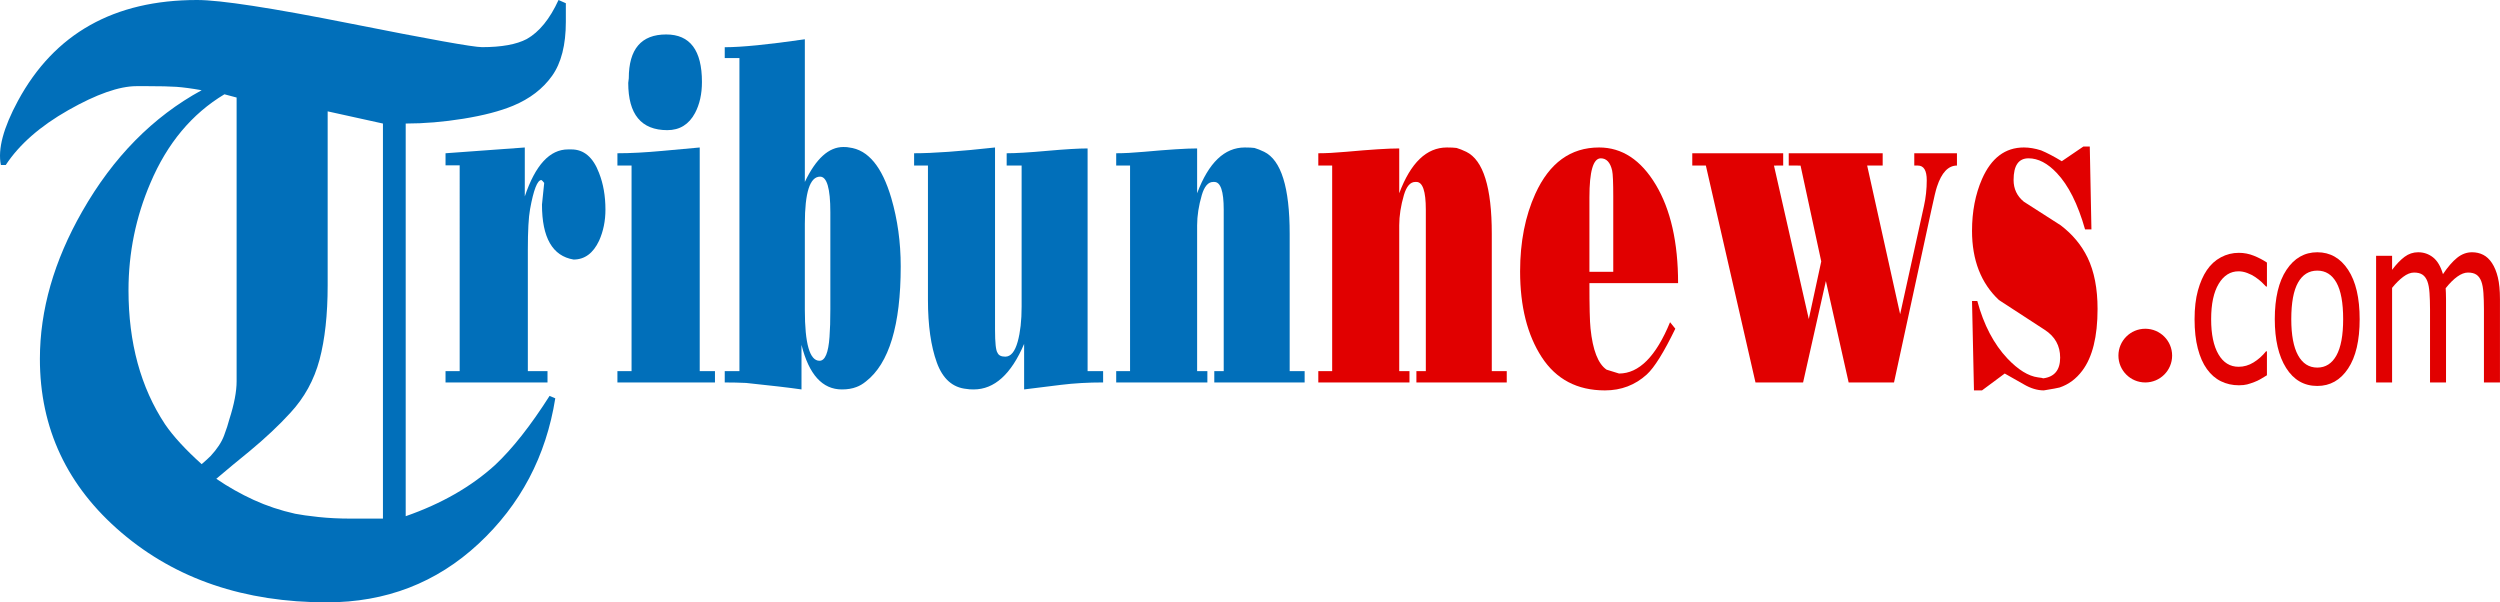
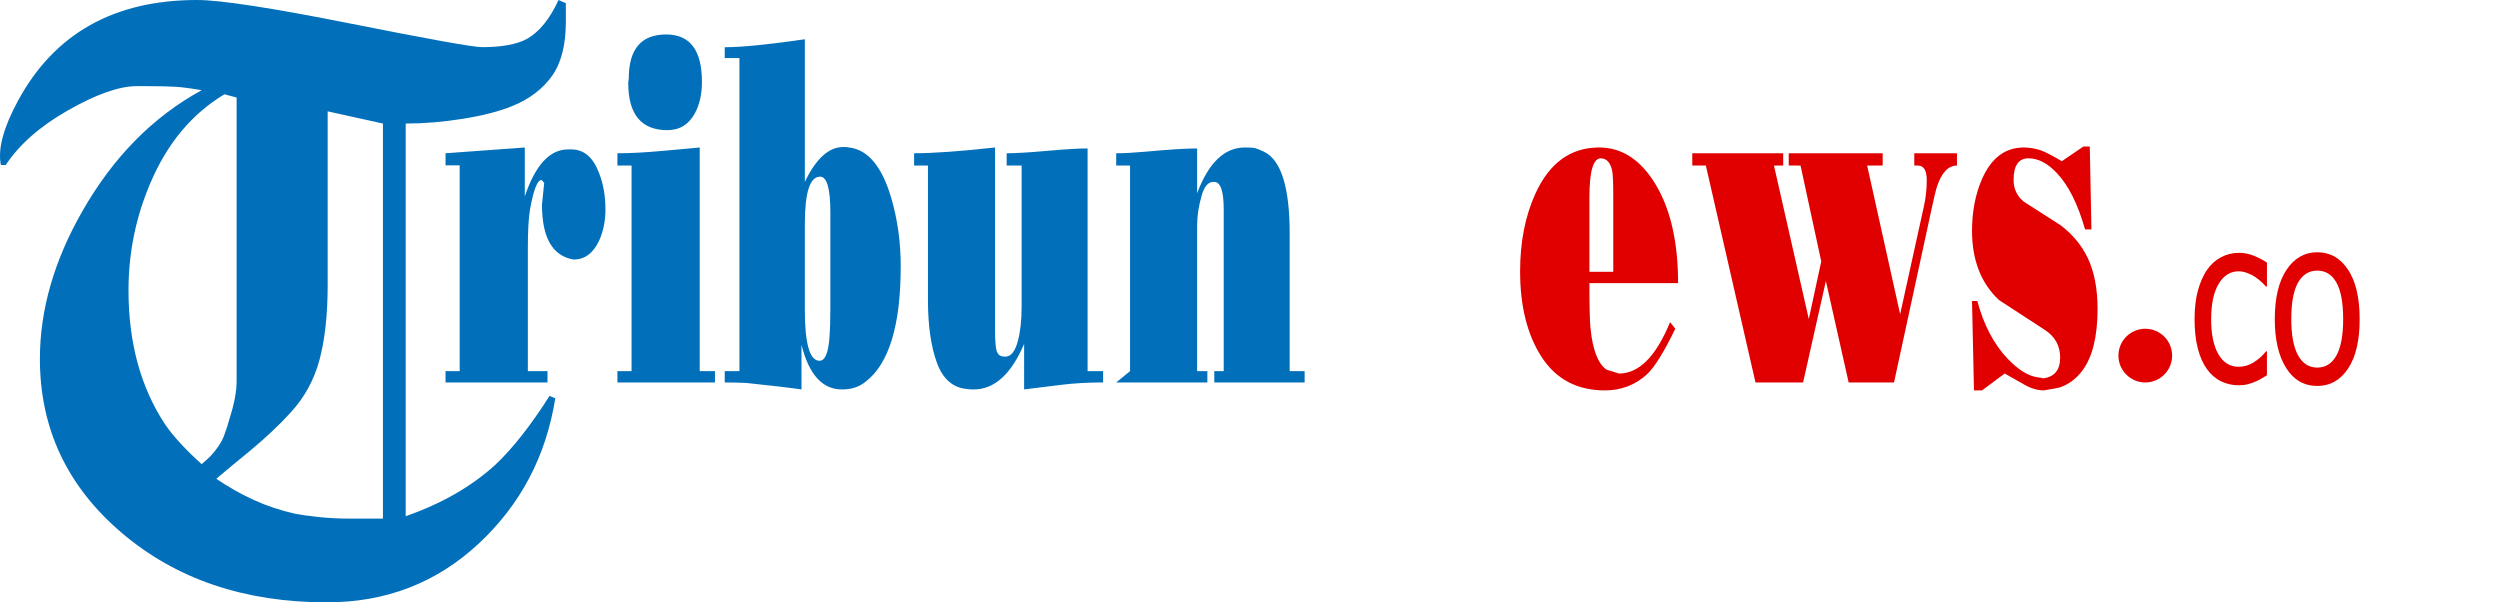
<svg xmlns="http://www.w3.org/2000/svg" xmlns:ns1="http://sodipodi.sourceforge.net/DTD/sodipodi-0.dtd" xmlns:ns2="http://www.inkscape.org/namespaces/inkscape" version="1.1" id="Layer_1" x="0px" y="0px" width="1037.465" height="249.97" viewBox="0 0 1037.465 249.97" enable-background="new 0 0 172.321 42" xml:space="preserve" ns1:docname="Tribunnews_com.svg" ns2:version="0.92.3 (2405546, 2018-03-11)">
  <defs id="defs41" />
  <ns1:namedview pagecolor="#ffffff" bordercolor="#666666" borderopacity="1" objecttolerance="10" gridtolerance="10" guidetolerance="10" ns2:pageopacity="0" ns2:pageshadow="2" ns2:window-width="1366" ns2:window-height="745" id="namedview39" showgrid="false" fit-margin-top="0" fit-margin-left="0" fit-margin-right="0" fit-margin-bottom="0" ns2:zoom="0.41202175" ns2:cx="909.64611" ns2:cy="125.02226" ns2:window-x="-8" ns2:window-y="-8" ns2:window-maximized="1" ns2:current-layer="Layer_1" />
  <g id="g4" transform="matrix(6.024,0,0,6.024,-0.371,-1.747)">
    <path d="m 39.042,0.513 c 0,0.482 0,0.908 0,1.279 0,1.595 -0.317,2.838 -0.952,3.728 -0.635,0.89 -1.531,1.576 -2.688,2.057 -0.896,0.371 -2.035,0.668 -3.416,0.891 -1.381,0.223 -2.707,0.333 -3.976,0.333 V 35.85 c 2.464,-0.858 4.517,-2.035 6.16,-3.528 1.194,-1.12 2.445,-2.707 3.752,-4.76 l 0.392,0.168 c -0.635,3.995 -2.399,7.336 -5.292,10.024 -2.894,2.688 -6.375,4.031 -10.444,4.031 -5.675,0 -10.388,-1.598 -14.14,-4.795 C 4.686,33.793 2.81,29.801 2.81,25.015 2.81,21.65 3.78,18.265 5.722,14.862 7.85,11.123 10.594,8.337 13.954,6.505 13.245,6.38 12.666,6.304 12.218,6.272 11.77,6.241 11.098,6.225 10.202,6.225 c -0.299,0 -0.542,0 -0.728,0 -1.195,0 -2.763,0.551 -4.704,1.652 -1.941,1.102 -3.379,2.361 -4.312,3.78 H 0.123 C -0.102,10.575 0.291,9.101 1.3,7.233 3.805,2.604 7.917,0.29 13.638,0.29 c 1.607,0 5.131,0.542 10.571,1.624 5.44,1.083 8.459,1.624 9.058,1.624 1.346,0 2.374,-0.186 3.084,-0.56 0.859,-0.485 1.588,-1.381 2.187,-2.688 z m -22.68,26.04 V 7.009 l -0.84,-0.224 c -2.24,1.344 -3.939,3.379 -5.096,6.104 -1.008,2.352 -1.512,4.816 -1.512,7.392 0,3.622 0.84,6.702 2.52,9.24 0.56,0.821 1.4,1.736 2.52,2.744 0.261,-0.225 0.466,-0.41 0.616,-0.561 0.448,-0.484 0.756,-0.951 0.924,-1.4 0.168,-0.447 0.289,-0.82 0.364,-1.119 0.336,-1.044 0.504,-1.922 0.504,-2.632 z m 10.08,9.465 V 8.801 l -3.808,-0.84 v 11.984 c 0,2.016 -0.188,3.724 -0.56,5.124 -0.374,1.4 -1.046,2.623 -2.016,3.668 -0.784,0.859 -1.718,1.735 -2.8,2.632 -0.784,0.635 -1.549,1.27 -2.296,1.904 0.821,0.561 1.68,1.045 2.576,1.456 0.896,0.411 1.848,0.728 2.856,0.952 0.373,0.075 0.905,0.149 1.596,0.224 0.69,0.075 1.446,0.112 2.268,0.112 0.485,0 0.915,0 1.288,0 0.373,10e-4 0.673,10e-4 0.896,10e-4 z" id="path2" ns2:connector-curvature="0" style="fill:#016fba" />
  </g>
  <g id="g24" transform="matrix(6.024,0,0,6.024,-0.371,-1.747)">
    <path d="m 31.728,11.678 h -0.974 v -0.83 l 5.46,-0.398 v 3.37 c 0.726,-2.158 1.718,-3.237 2.979,-3.237 h 0.229 c 0.865,0 1.501,0.542 1.909,1.627 0.292,0.742 0.439,1.583 0.439,2.523 0,0.775 -0.146,1.489 -0.439,2.142 -0.408,0.863 -0.993,1.295 -1.756,1.295 -1.451,-0.243 -2.177,-1.505 -2.177,-3.785 l 0.153,-1.494 C 37.5,12.825 37.462,12.781 37.437,12.758 L 37.36,12.692 c -0.28,0 -0.541,0.67 -0.783,2.009 -0.102,0.554 -0.153,1.483 -0.153,2.789 v 8.367 h 1.355 v 0.78 h -7.025 v -0.78 h 0.974 z" id="path6" ns2:connector-curvature="0" style="fill:#016fba" />
    <path d="m 43.569,11.695 h -0.974 v -0.847 c 0.891,0 1.935,-0.055 3.131,-0.166 l 2.539,-0.232 v 15.406 h 1.05 v 0.78 h -6.72 v -0.78 h 0.974 z m -0.191,-6.01 c 0,-2.014 0.859,-3.021 2.577,-3.021 1.642,0 2.463,1.09 2.463,3.271 0,0.83 -0.159,1.544 -0.477,2.142 -0.42,0.786 -1.057,1.179 -1.909,1.179 C 44.237,9.254 43.34,8.17 43.34,6 Z" id="path8" ns2:connector-curvature="0" style="fill:#016fba" />
    <path d="m 55.506,12.824 c 0.764,-1.604 1.648,-2.407 2.653,-2.407 0.191,0 0.325,0.011 0.401,0.033 1.298,0.155 2.265,1.317 2.902,3.486 0.433,1.483 0.649,3.049 0.649,4.698 0,4.051 -0.8,6.696 -2.4,7.936 -0.218,0.177 -0.435,0.304 -0.653,0.382 -0.281,0.11 -0.614,0.166 -0.998,0.166 -1.344,0 -2.272,-1.023 -2.784,-3.071 v 3.071 C 54.436,26.996 53.163,26.847 51.458,26.67 51,26.648 50.51,26.637 49.988,26.637 v -0.78 H 51 V 4.291 H 49.988 V 3.543 c 1.158,0 2.997,-0.183 5.518,-0.548 z m 1.757,2.075 c 0,-1.627 -0.236,-2.44 -0.707,-2.44 -0.7,0 -1.05,1.085 -1.05,3.254 v 5.927 c 0,2.335 0.337,3.503 1.012,3.503 0.382,0 0.611,-0.548 0.687,-1.644 0.039,-0.487 0.058,-1.129 0.058,-1.926 z" id="path10" ns2:connector-curvature="0" style="fill:#016fba" />
    <path d="m 63.988,11.695 h -0.955 v -0.847 c 1.311,0 3.169,-0.133 5.575,-0.398 V 23 c 0,0.908 0.057,1.439 0.172,1.594 0.076,0.177 0.254,0.266 0.534,0.266 0.382,0 0.668,-0.348 0.859,-1.044 0.178,-0.652 0.267,-1.448 0.267,-2.388 v -9.733 h -1.03 v -0.847 c 0.626,0 1.555,-0.055 2.788,-0.166 1.232,-0.11 2.161,-0.166 2.787,-0.166 v 15.34 h 1.069 v 0.78 c -1.031,0 -1.999,0.055 -2.902,0.166 l -2.54,0.315 V 23.98 c -0.891,2.092 -2.049,3.138 -3.475,3.138 -0.216,0 -0.375,-0.011 -0.477,-0.033 C 65.692,26.997 65.005,26.39 64.598,25.265 64.19,24.14 63.987,22.7 63.987,20.946 v -9.251 z" id="path12" ns2:connector-curvature="0" style="fill:#016fba" />
-     <path d="M 77.91,25.856 V 11.695 h -0.955 v -0.847 c 0.534,0 1.171,-0.033 1.909,-0.1 1.705,-0.155 2.927,-0.232 3.666,-0.232 v 3.088 c 0.789,-2.103 1.883,-3.154 3.284,-3.154 0.292,0 0.516,0.011 0.668,0.033 0.191,0.056 0.414,0.144 0.668,0.266 1.171,0.576 1.756,2.457 1.756,5.645 v 9.463 h 1.031 v 0.78 h -6.224 v -0.78 h 0.649 V 14.733 c 0,-1.272 -0.216,-1.909 -0.649,-1.909 h -0.076 c -0.344,0 -0.605,0.299 -0.783,0.896 -0.216,0.742 -0.324,1.439 -0.324,2.092 v 10.044 h 0.706 v 0.78 h -6.281 v -0.78 z" id="path14" ns2:connector-curvature="0" style="fill:#016fba" />
-     <path d="M 91.833,25.856 V 11.695 h -0.955 v -0.847 c 0.534,0 1.171,-0.033 1.909,-0.1 1.705,-0.155 2.927,-0.232 3.666,-0.232 v 3.088 c 0.789,-2.103 1.883,-3.154 3.284,-3.154 0.292,0 0.516,0.011 0.668,0.033 0.191,0.056 0.414,0.144 0.668,0.266 1.171,0.576 1.756,2.457 1.756,5.645 v 9.463 h 1.031 v 0.78 h -6.224 v -0.78 h 0.649 V 14.733 c 0,-1.272 -0.216,-1.909 -0.649,-1.909 H 97.56 c -0.344,0 -0.605,0.299 -0.783,0.896 -0.216,0.742 -0.324,1.439 -0.324,2.092 v 10.044 h 0.706 v 0.78 h -6.281 v -0.78 z" id="path16" ns2:connector-curvature="0" style="fill:#e10000;fill-opacity:1" />
+     <path d="M 77.91,25.856 V 11.695 h -0.955 v -0.847 c 0.534,0 1.171,-0.033 1.909,-0.1 1.705,-0.155 2.927,-0.232 3.666,-0.232 v 3.088 c 0.789,-2.103 1.883,-3.154 3.284,-3.154 0.292,0 0.516,0.011 0.668,0.033 0.191,0.056 0.414,0.144 0.668,0.266 1.171,0.576 1.756,2.457 1.756,5.645 v 9.463 h 1.031 v 0.78 h -6.224 v -0.78 h 0.649 V 14.733 c 0,-1.272 -0.216,-1.909 -0.649,-1.909 h -0.076 c -0.344,0 -0.605,0.299 -0.783,0.896 -0.216,0.742 -0.324,1.439 -0.324,2.092 v 10.044 h 0.706 v 0.78 h -6.281 z" id="path14" ns2:connector-curvature="0" style="fill:#016fba" />
    <path d="m 109.555,19.796 c 0,1.605 0.025,2.646 0.076,3.121 0.152,1.494 0.521,2.44 1.107,2.839 l 0.859,0.266 c 1.374,0 2.545,-1.179 3.513,-3.536 l 0.362,0.448 c -0.789,1.627 -1.444,2.679 -1.966,3.154 -0.803,0.73 -1.764,1.096 -2.883,1.096 -1.909,0 -3.36,-0.764 -4.354,-2.291 -0.992,-1.527 -1.489,-3.497 -1.489,-5.91 0,-2.025 0.351,-3.807 1.05,-5.346 0.968,-2.125 2.432,-3.188 4.392,-3.188 1.578,0 2.88,0.855 3.904,2.565 1.024,1.71 1.537,3.971 1.537,6.782 z m 0,-5.91 v 5.13 h 1.642 V 13.82 c 0,-0.952 -0.025,-1.544 -0.076,-1.776 -0.128,-0.564 -0.389,-0.847 -0.783,-0.847 -0.523,0 -0.783,0.896 -0.783,2.689 z" id="path18" ns2:connector-curvature="0" style="fill:#e10000;fill-opacity:1" />
    <path d="m 122.904,11.695 -0.636,10e-4 2.399,10.572 0.858,-3.968 -1.426,-6.604 -0.814,-10e-4 v -0.847 h 6.472 v 0.847 h -1.069 l 2.272,10.242 1.642,-7.458 c 0.127,-0.574 0.191,-1.166 0.191,-1.773 0,-0.674 -0.204,-1.011 -0.611,-1.011 h -0.248 v -0.847 h 2.94 v 0.847 c -0.599,0 -1.057,0.484 -1.375,1.453 -0.076,0.22 -0.204,0.749 -0.382,1.585 l -2.578,11.903 h -3.126 l -1.568,-6.985 -1.57,6.985 h -3.28 l -3.418,-14.941 h -0.936 v -0.847 h 6.263 z" id="path20" ns2:connector-curvature="0" style="fill:#e10000;fill-opacity:1" />
    <path d="m 142.096,11.396 1.489,-1.013 h 0.439 l 0.114,5.711 h -0.439 c -0.496,-1.749 -1.146,-3.043 -1.947,-3.885 -0.636,-0.675 -1.285,-1.013 -1.947,-1.013 -0.688,0 -1.03,0.498 -1.03,1.494 0,0.609 0.235,1.107 0.706,1.494 0.853,0.542 1.699,1.085 2.539,1.627 0.814,0.62 1.432,1.361 1.852,2.225 0.459,0.952 0.688,2.131 0.688,3.536 0,1.904 -0.35,3.32 -1.05,4.25 -0.42,0.564 -0.942,0.952 -1.565,1.162 -0.114,0.033 -0.478,0.1 -1.088,0.199 -0.446,0 -0.904,-0.139 -1.375,-0.415 -0.306,-0.166 -0.745,-0.415 -1.317,-0.747 l -1.565,1.162 h -0.554 l -0.134,-6.159 h 0.363 c 0.445,1.649 1.139,2.972 2.08,3.968 0.738,0.775 1.438,1.207 2.101,1.295 0.203,0.022 0.324,0.044 0.362,0.066 0.776,-0.1 1.165,-0.575 1.165,-1.428 0,-0.819 -0.356,-1.458 -1.069,-1.917 -0.713,-0.459 -1.763,-1.143 -3.15,-2.05 -1.234,-1.162 -1.852,-2.75 -1.852,-4.765 0,-1.328 0.229,-2.518 0.688,-3.569 0.636,-1.45 1.597,-2.175 2.883,-2.175 0.369,0 0.764,0.066 1.184,0.199 0.404,0.167 0.882,0.416 1.429,0.748 z" id="path22" ns2:connector-curvature="0" style="fill:#e10000;fill-opacity:1" />
  </g>
  <g id="g32" transform="matrix(6.024,0,0,6.024,-0.371,-1.747)" style="fill:#e10000;fill-opacity:1">
    <path d="m 154.296,26.832 c -0.449,0 -0.861,-0.093 -1.236,-0.277 -0.375,-0.184 -0.697,-0.465 -0.967,-0.84 -0.27,-0.375 -0.479,-0.848 -0.627,-1.418 -0.148,-0.57 -0.223,-1.241 -0.223,-2.012 0,-0.766 0.077,-1.427 0.231,-1.984 0.154,-0.557 0.36,-1.026 0.618,-1.406 0.258,-0.38 0.579,-0.673 0.964,-0.879 0.385,-0.206 0.798,-0.309 1.239,-0.309 0.359,0 0.706,0.068 1.04,0.203 0.334,0.136 0.632,0.292 0.894,0.469 v 1.648 h -0.064 c -0.078,-0.088 -0.179,-0.19 -0.302,-0.305 -0.123,-0.114 -0.272,-0.231 -0.448,-0.352 -0.152,-0.104 -0.332,-0.195 -0.539,-0.273 -0.207,-0.078 -0.406,-0.117 -0.598,-0.117 -0.57,0 -1.028,0.288 -1.374,0.863 -0.346,0.576 -0.519,1.39 -0.519,2.441 0,1.031 0.167,1.835 0.501,2.41 0.334,0.576 0.798,0.863 1.392,0.863 0.359,0 0.701,-0.099 1.025,-0.297 0.324,-0.198 0.611,-0.453 0.861,-0.766 h 0.064 v 1.648 c -0.109,0.068 -0.246,0.15 -0.41,0.246 -0.164,0.097 -0.313,0.168 -0.445,0.215 -0.188,0.073 -0.355,0.129 -0.504,0.168 -0.149,0.039 -0.339,0.061 -0.573,0.061 z" id="path26" ns2:connector-curvature="0" style="fill:#e10000;fill-opacity:1" />
    <path d="m 162.616,22.277 c 0,1.469 -0.266,2.603 -0.797,3.402 -0.531,0.8 -1.238,1.199 -2.121,1.199 -0.91,0 -1.626,-0.413 -2.147,-1.238 -0.521,-0.825 -0.782,-1.946 -0.782,-3.363 0,-1.458 0.269,-2.591 0.806,-3.398 0.537,-0.807 1.245,-1.211 2.124,-1.211 0.883,0 1.59,0.402 2.121,1.207 0.531,0.805 0.796,1.938 0.796,3.402 z m -1.137,0 c 0,-1.13 -0.154,-1.97 -0.463,-2.52 -0.309,-0.549 -0.748,-0.824 -1.318,-0.824 -0.574,0 -1.017,0.275 -1.327,0.824 -0.311,0.55 -0.466,1.39 -0.466,2.52 0,1.094 0.155,1.923 0.466,2.488 0.311,0.565 0.753,0.848 1.327,0.848 0.566,0 1.005,-0.277 1.315,-0.832 0.31,-0.555 0.466,-1.389 0.466,-2.504 z" id="path28" ns2:connector-curvature="0" style="fill:#e10000;fill-opacity:1" />
-     <path d="m 171.177,26.636 v -5.047 c 0,-0.401 -0.012,-0.772 -0.035,-1.113 -0.023,-0.341 -0.072,-0.608 -0.146,-0.801 -0.078,-0.208 -0.189,-0.362 -0.334,-0.461 -0.145,-0.099 -0.34,-0.148 -0.586,-0.148 -0.227,0 -0.47,0.093 -0.729,0.277 -0.26,0.185 -0.528,0.452 -0.806,0.801 0.004,0.089 0.009,0.194 0.015,0.316 0.006,0.123 0.009,0.267 0.009,0.434 v 5.742 h -1.102 v -5.047 c 0,-0.401 -0.012,-0.772 -0.035,-1.113 -0.023,-0.341 -0.072,-0.608 -0.146,-0.801 -0.078,-0.208 -0.189,-0.362 -0.334,-0.461 -0.145,-0.099 -0.34,-0.148 -0.586,-0.148 -0.238,0 -0.488,0.099 -0.75,0.297 -0.262,0.198 -0.516,0.451 -0.762,0.758 v 6.516 h -1.102 V 17.91 h 1.102 v 0.969 c 0.289,-0.385 0.575,-0.684 0.858,-0.895 0.283,-0.211 0.595,-0.316 0.935,-0.316 0.387,0 0.729,0.117 1.028,0.352 0.299,0.235 0.526,0.62 0.683,1.156 0.332,-0.495 0.656,-0.87 0.973,-1.125 0.316,-0.255 0.66,-0.383 1.031,-0.383 0.281,0 0.537,0.059 0.768,0.176 0.231,0.117 0.432,0.306 0.604,0.566 0.176,0.266 0.312,0.597 0.407,0.992 0.096,0.396 0.144,0.894 0.144,1.492 v 5.742 z" id="path30" ns2:connector-curvature="0" style="fill:#e10000;fill-opacity:1" />
  </g>
  <g id="g36" transform="matrix(6.024,0,0,6.024,-0.371,-1.747)" style="fill:#e10000;fill-opacity:1">
    <circle cx="147.847" cy="24.787" r="1.85" id="circle34" style="fill:#e10000;fill-opacity:1" />
  </g>
</svg>